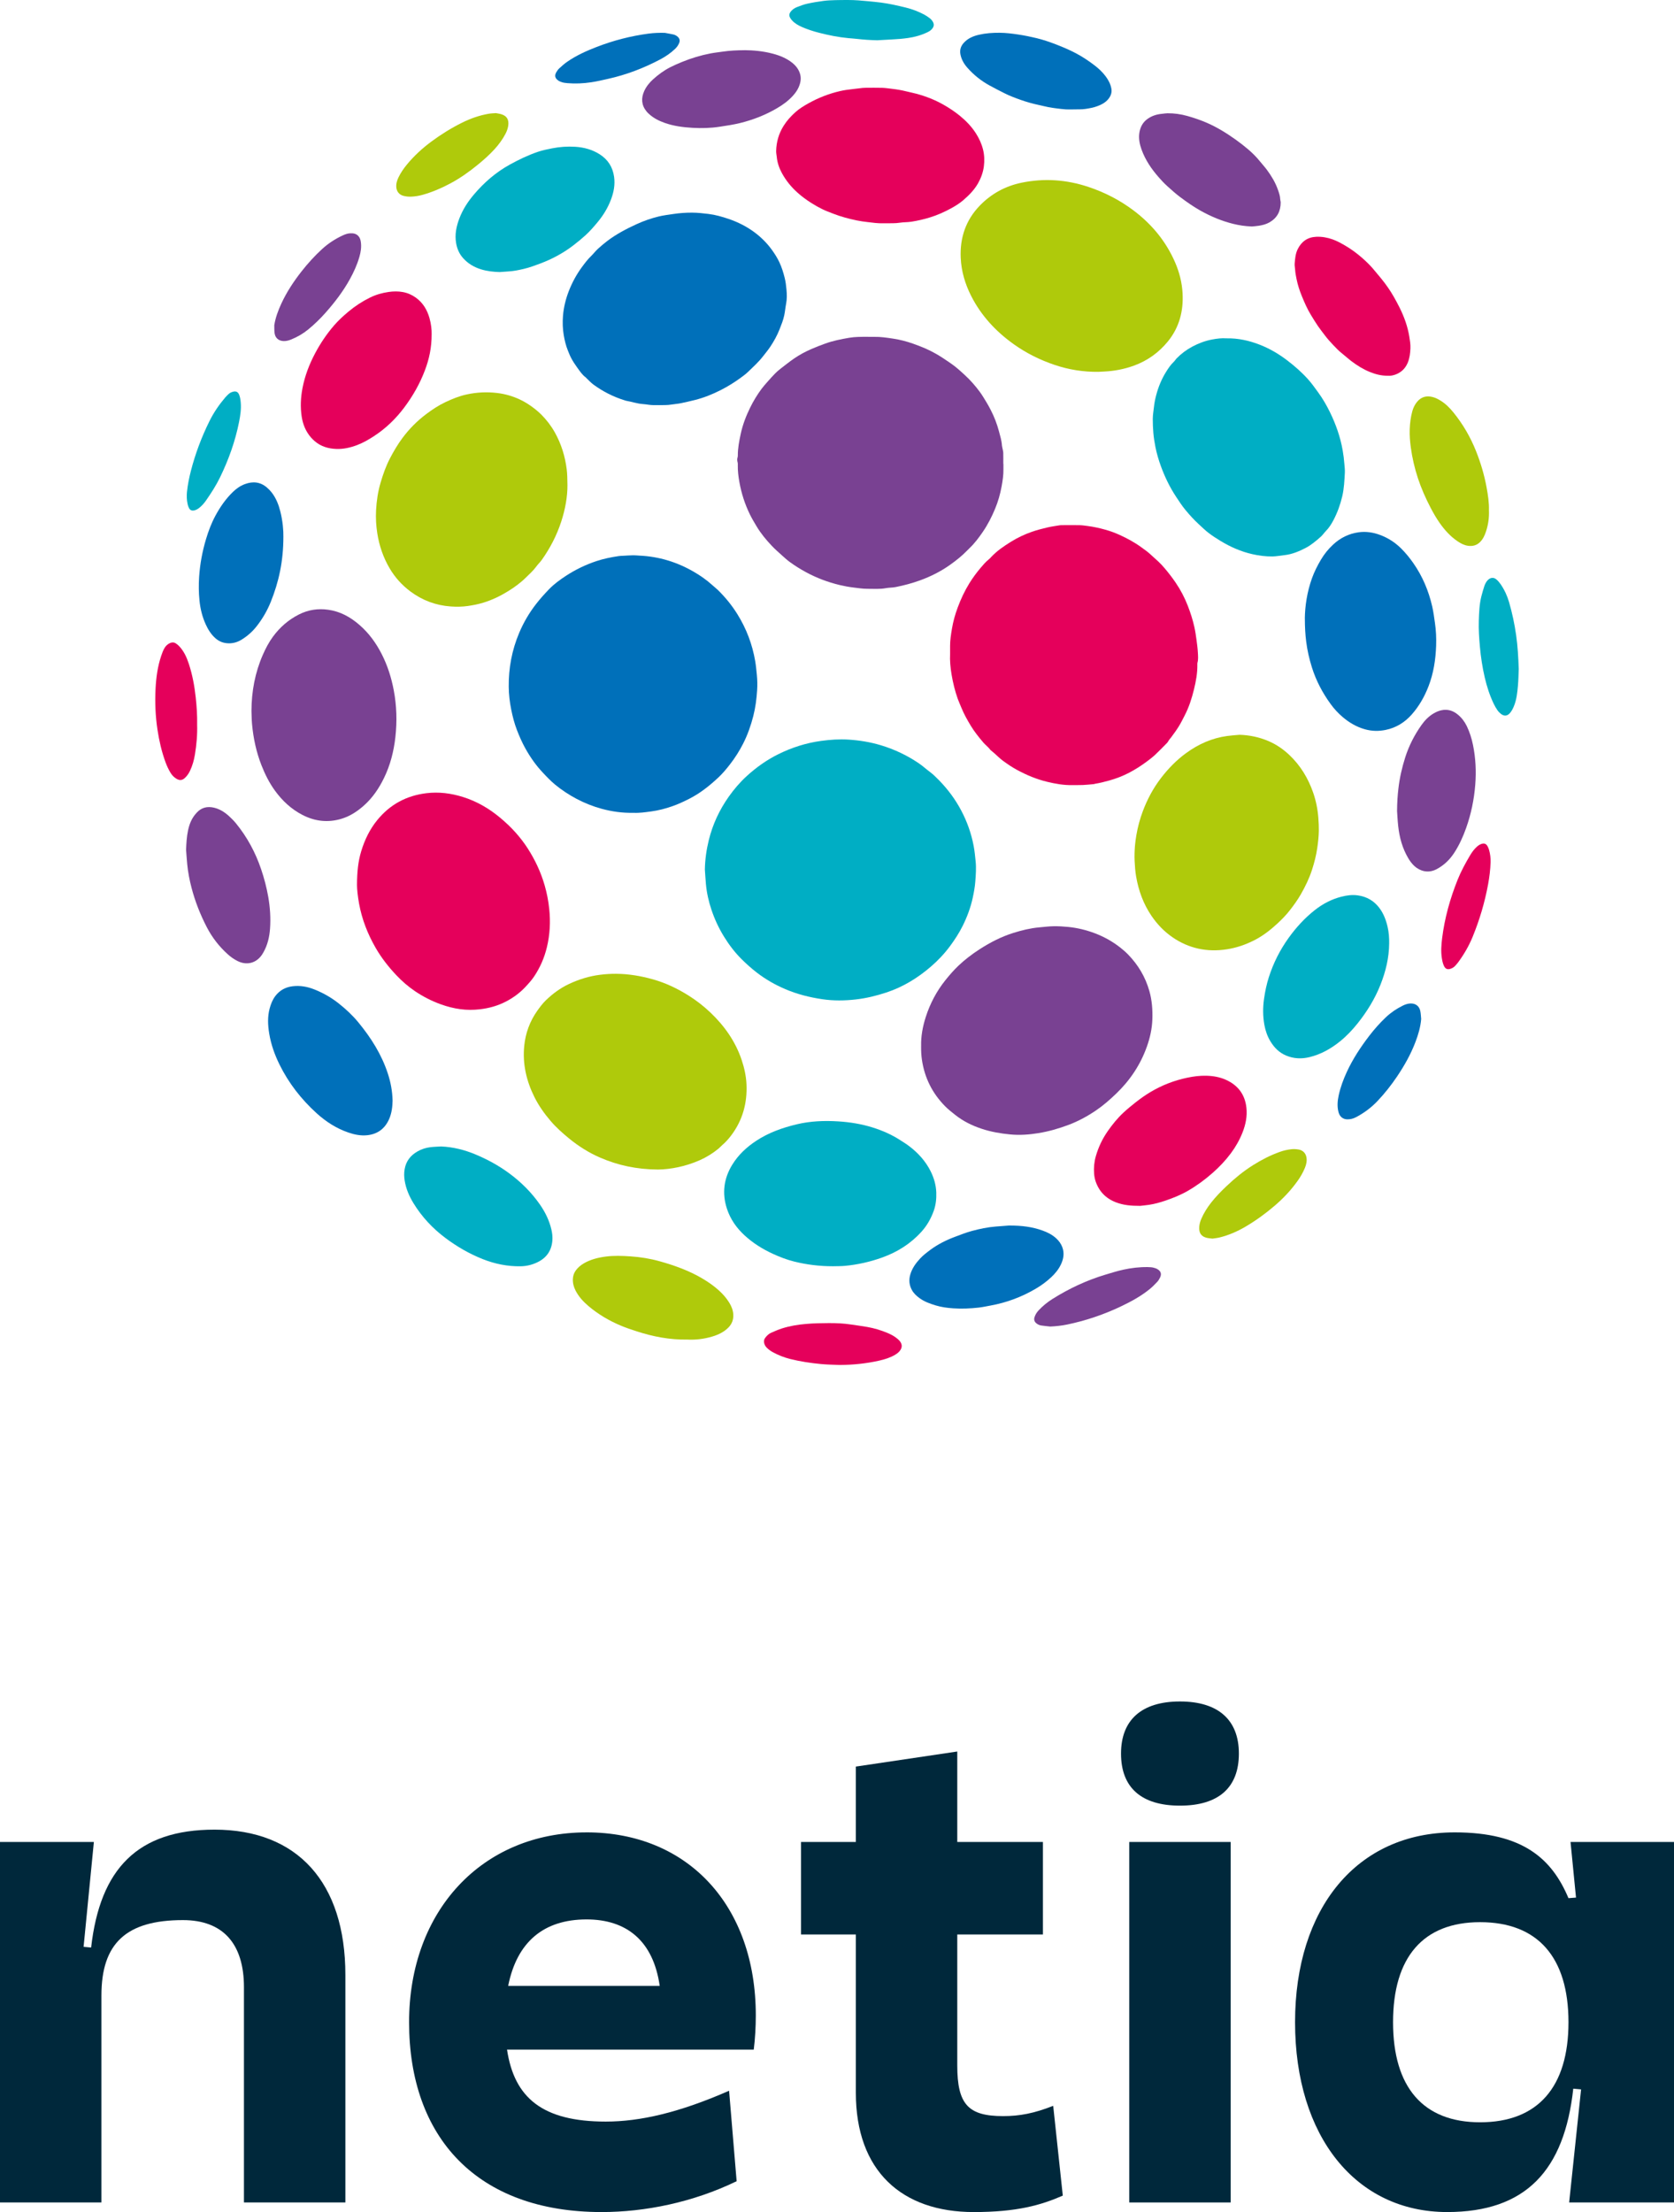
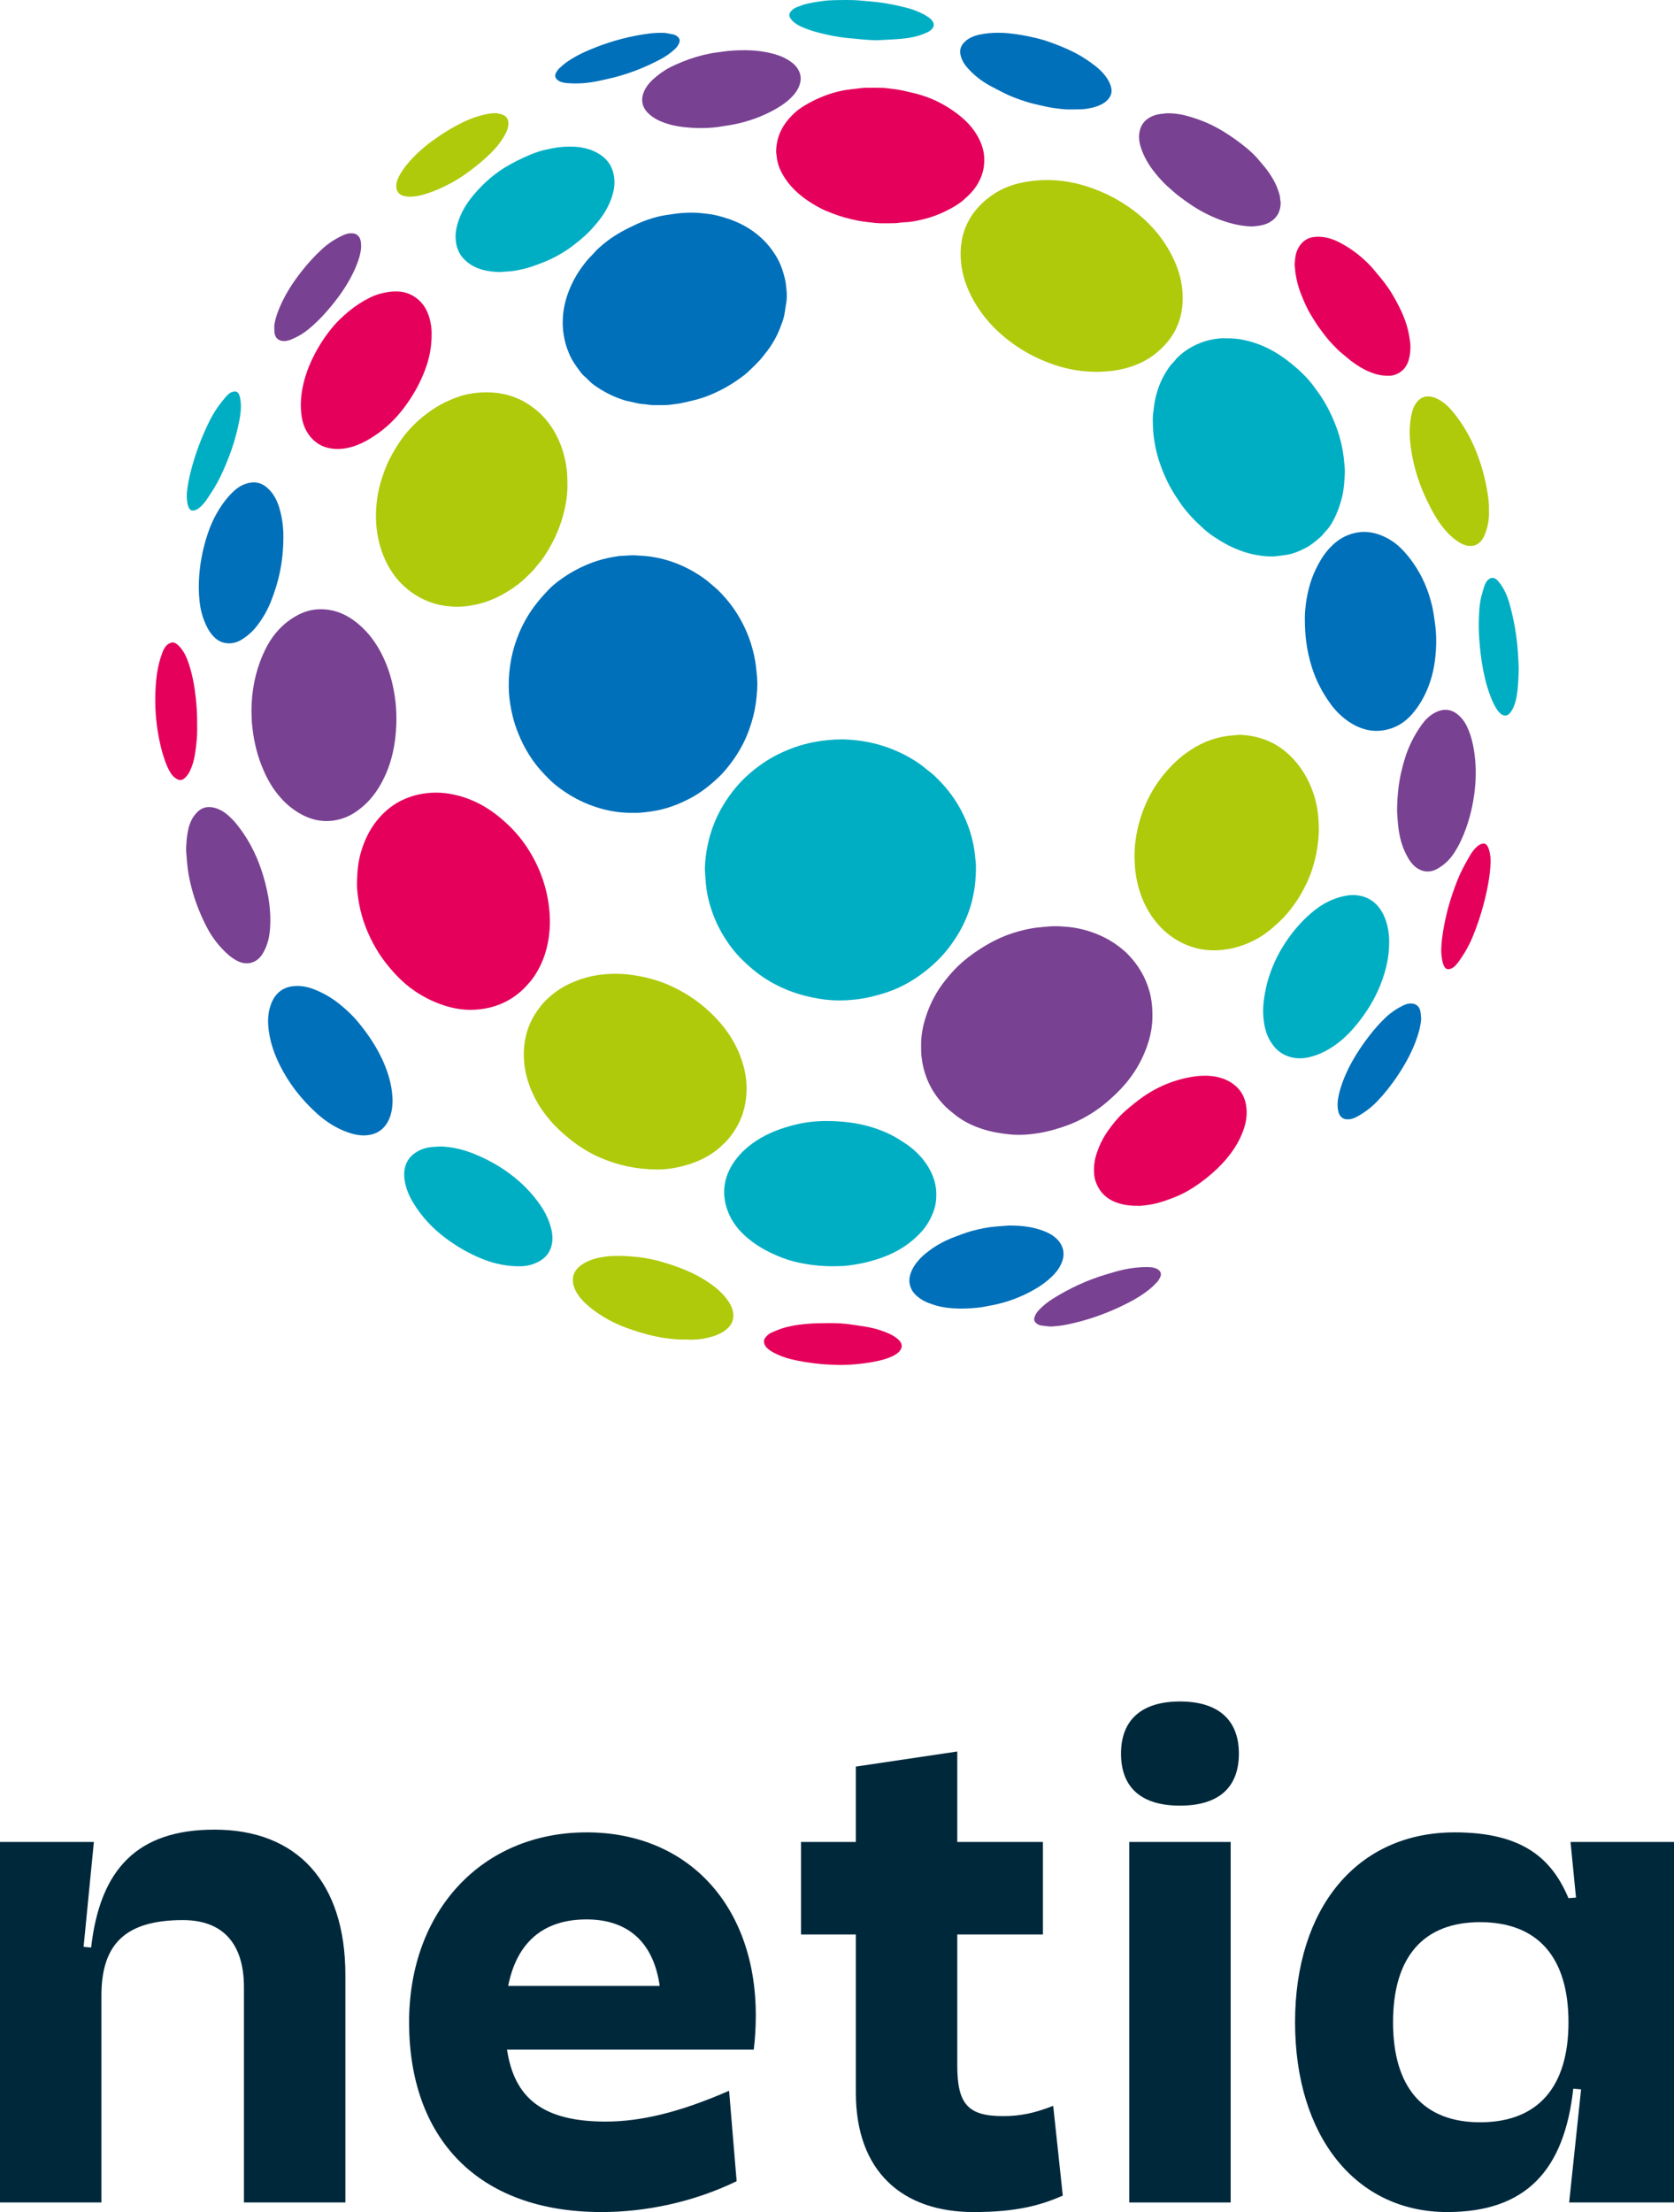
<svg xmlns="http://www.w3.org/2000/svg" id="Warstwa_2" data-name="Warstwa 2" viewBox="0 0 165.65 218.863">
  <defs>
    <style>
      .cls-1 {
        fill: #0070ba;
      }

      .cls-1, .cls-2, .cls-3, .cls-4, .cls-5, .cls-6 {
        stroke-width: 0px;
      }

      .cls-2 {
        fill: #00283b;
      }

      .cls-3 {
        fill: #e5005b;
      }

      .cls-4 {
        fill: #afca0b;
      }

      .cls-5 {
        fill: #00aec4;
      }

      .cls-6 {
        fill: #794192;
      }
    </style>
  </defs>
  <g id="Warstwa_1-2" data-name="Warstwa 1">
    <path class="cls-3" d="M137.341,37.177c-.671.005-1.244-.152-1.801-.379-.662-.27-1.264-.648-1.831-1.079-.303-.23-.582-.491-.881-.726-.335-.262-.627-.567-.917-.873-.289-.306-.572-.62-.824-.959-.227-.305-.467-.601-.681-.916-.242-.357-.467-.727-.692-1.096-.36-.59-.634-1.224-.895-1.862-.222-.542-.403-1.101-.519-1.677-.06-.302-.122-.603-.14-.912-.012-.204-.062-.407-.046-.614.039-.492.079-.986.303-1.437.374-.753.969-1.178,1.824-1.219.565-.026,1.109.073,1.636.26.418.148.806.365,1.191.586.626.362,1.208.79,1.748,1.266.432.38.846.786,1.209,1.237.213.264.437.52.651.783.463.567.882,1.166,1.245,1.802.204.357.399.721.582,1.089.45.908.791,1.852.955,2.857.063.386.126.771.109,1.163-.02.474-.074.946-.253,1.388-.226.559-.618.965-1.188,1.186-.274.106-.555.154-.786.131" />
    <path class="cls-6" d="M123.882,22.408c-.677-.023-1.264-.115-1.846-.258-1.139-.281-2.209-.731-3.23-1.3-.711-.396-1.374-.866-2.027-1.353-.455-.34-.872-.721-1.292-1.099-.293-.263-.556-.551-.813-.843-.728-.822-1.341-1.725-1.715-2.765-.189-.526-.299-1.079-.216-1.637.083-.552.32-1.032.795-1.378.441-.321.932-.469,1.464-.516.174-.016.348-.05.521-.052.672-.005,1.332.087,1.98.27.644.182,1.277.397,1.893.662,1.029.442,1.968,1.03,2.878,1.675.429.304.842.629,1.24.968.415.353.804.739,1.148,1.167.225.281.473.544.687.832.45.605.842,1.248,1.096,1.962.112.317.23.639.24.985.003.102.045.203.045.304-.001.86-.345,1.531-1.105,1.966-.326.188-.686.279-1.053.338-.253.04-.51.054-.689.073" />
    <path class="cls-1" d="M106.202,10.825c-.242,0-.486.012-.727-.003-.313-.021-.626-.059-.938-.099-.27-.035-.54-.073-.808-.125-.319-.063-.634-.146-.952-.214-.607-.129-1.202-.298-1.787-.505-.545-.193-1.087-.397-1.604-.659-.488-.247-.976-.494-1.455-.757-.837-.459-1.576-1.046-2.207-1.762-.338-.384-.591-.818-.686-1.328-.078-.419.027-.787.31-1.11.408-.464.943-.691,1.526-.825.668-.154,1.348-.199,2.033-.195.632.004,1.254.082,1.878.176.603.091,1.198.213,1.789.356.665.16,1.311.384,1.948.63.657.255,1.306.529,1.93.858.654.344,1.266.752,1.851,1.199.417.319.801.68,1.117,1.105.272.368.481.768.558,1.222.062.374-.061.706-.293.997-.292.367-.695.571-1.124.729-.366.135-.747.2-1.132.261-.41.065-.819.032-1.227.048" />
    <path class="cls-4" d="M147.336,50.477c.033.751-.069,1.452-.298,2.133-.126.375-.289.732-.578,1.02-.33.329-.73.431-1.175.373-.377-.049-.709-.218-1.022-.428-.742-.494-1.324-1.145-1.827-1.87-.319-.459-.598-.943-.857-1.439-.499-.953-.934-1.932-1.271-2.954-.326-.99-.561-2.001-.701-3.034-.081-.598-.131-1.198-.109-1.801.022-.602.095-1.2.255-1.783.094-.341.242-.654.469-.931.408-.496.923-.637,1.532-.484.29.073.552.208.805.365.491.305.894.708,1.254,1.151.947,1.164,1.694,2.449,2.249,3.843.463,1.163.818,2.358,1.043,3.589.138.754.255,1.512.232,2.251" />
    <path class="cls-5" d="M86.822,3.984c-.684-.013-1.364-.059-2.042-.137-.278-.032-.557-.049-.835-.074-.981-.093-1.944-.285-2.898-.531-.575-.148-1.137-.328-1.681-.566-.372-.163-.721-.36-.997-.665-.074-.082-.139-.175-.192-.272-.113-.21-.072-.411.071-.593.163-.208.378-.353.62-.445.333-.126.669-.26,1.017-.336.534-.118,1.076-.205,1.617-.277.376-.05.758-.061,1.137-.074.436-.014.872-.012,1.309-.013.66-.002,1.318.057,1.974.121.422.041.845.081,1.265.135.821.106,1.626.293,2.43.487.644.157,1.26.391,1.844.701.187.099.359.225.532.349.081.058.154.132.216.21.253.32.299.632-.114.99-.092.079-.203.14-.313.193-.609.293-1.252.477-1.92.571-.52.074-1.043.122-1.569.144-.491.021-.981.054-1.472.081" />
    <path class="cls-5" d="M150.287,66.176c-.024.527-.029,1.11-.082,1.688-.062.677-.13,1.357-.392,1.997-.102.25-.222.487-.4.693-.282.325-.604.303-.889.079-.13-.103-.251-.226-.345-.362-.138-.202-.263-.416-.368-.637-.397-.829-.678-1.699-.886-2.593-.236-1.013-.392-2.039-.484-3.075-.074-.846-.136-1.694-.107-2.544.027-.815.055-1.632.256-2.429.087-.346.192-.687.3-1.027.04-.126.103-.248.172-.362.057-.094.13-.184.213-.257.242-.213.548-.231.794-.022.16.136.303.301.422.474.376.546.654,1.143.838,1.779.311,1.074.543,2.163.7,3.271.155,1.087.215,2.179.257,3.327" />
    <path class="cls-6" d="M18.413,84.087c.026-.654.06-1.303.198-1.943.122-.569.326-1.102.7-1.559.056-.068.113-.134.173-.198.466-.495,1.037-.627,1.684-.477.563.131,1.04.43,1.463.811.26.234.509.484.73.754,1.102,1.352,1.914,2.864,2.475,4.515.307.902.547,1.82.711,2.757.181,1.041.25,2.089.174,3.142-.059.818-.242,1.607-.65,2.33-.044.076-.087.152-.135.225-.565.853-1.521,1.102-2.434.638-.349-.177-.667-.398-.957-.659-.856-.77-1.55-1.662-2.081-2.687-.647-1.249-1.158-2.547-1.513-3.908-.199-.764-.348-1.536-.424-2.322-.045-.473-.076-.948-.113-1.421" />
    <path class="cls-3" d="M19.506,71.658c.034,1-.055,2-.217,2.993-.092.562-.245,1.105-.491,1.621-.119.248-.271.471-.466.664-.284.282-.557.315-.895.101-.233-.148-.421-.341-.564-.579-.202-.335-.365-.688-.499-1.055-.382-1.047-.629-2.124-.794-3.226-.199-1.327-.254-2.658-.189-3.995.054-1.111.201-2.21.554-3.273.093-.281.194-.557.347-.812.126-.21.299-.363.519-.467.195-.092.395-.093.577.022.128.081.249.18.353.291.462.495.734,1.098.942,1.729.355,1.081.562,2.193.684,3.324.095.883.157,1.766.141,2.66" />
    <path class="cls-5" d="M43.649,113.432c1.182.051,2.306.331,3.39.783,1.169.488,2.276,1.088,3.3,1.838,1.209.884,2.259,1.923,3.11,3.156.514.743.902,1.545,1.111,2.427.085.359.128.725.1,1.094-.074.973-.544,1.688-1.416,2.128-.544.274-1.121.42-1.734.429-1.294.018-2.536-.232-3.735-.707-1.33-.528-2.559-1.238-3.702-2.095-1.27-.953-2.337-2.094-3.165-3.451-.418-.685-.731-1.414-.862-2.213-.062-.378-.072-.758-.007-1.135.135-.788.575-1.363,1.263-1.757.399-.229.83-.37,1.284-.425.352-.043.708-.049,1.063-.072" />
    <path class="cls-1" d="M38.849,108.887c-.014.584-.077,1.232-.344,1.837-.417.949-1.145,1.495-2.186,1.598-.636.063-1.247-.063-1.845-.268-1.192-.41-2.228-1.076-3.155-1.92-1.516-1.38-2.757-2.971-3.663-4.813-.478-.97-.838-1.983-1.015-3.052-.138-.832-.179-1.668.044-2.496.118-.437.28-.853.556-1.22.432-.573,1.009-.885,1.715-.972.752-.093,1.473.042,2.167.32.865.347,1.669.804,2.4,1.384.698.555,1.352,1.159,1.919,1.847,1.269,1.536,2.322,3.198,2.943,5.106.273.838.437,1.696.463,2.649" />
    <path class="cls-4" d="M68.026,132.538c-1.757.032-3.392-.291-4.994-.806-.558-.179-1.116-.367-1.655-.596-1.133-.482-2.188-1.105-3.132-1.901-.521-.44-.979-.937-1.293-1.55-.184-.359-.28-.736-.264-1.143.013-.318.11-.602.297-.854.208-.28.464-.501.769-.68.675-.395,1.411-.58,2.178-.681.817-.108,1.632-.076,2.45-.022.986.065,1.954.222,2.904.488,1.465.411,2.894.922,4.211,1.699.595.35,1.162.746,1.673,1.213.379.346.714.732.985,1.169.217.35.373.723.405,1.142.04.517-.117.959-.475,1.326-.441.449-.993.712-1.586.892-.828.25-1.675.346-2.473.305" />
    <path class="cls-3" d="M83.073,135.052c-.603-.029-1.208-.034-1.809-.091-1.036-.097-2.066-.25-3.076-.503-.595-.149-1.168-.375-1.71-.67-.22-.12-.42-.264-.597-.441-.111-.11-.196-.238-.243-.387-.069-.215-.048-.421.092-.605.159-.212.35-.391.592-.498.345-.152.693-.302,1.051-.418.779-.25,1.581-.38,2.397-.449.745-.064,1.49-.08,2.235-.082.745-.003,1.491.027,2.229.143.526.082,1.054.145,1.577.239.688.122,1.356.319,2.001.589.361.152.706.332,1.005.59.08.07.16.142.225.225.255.323.249.644-.009.969-.127.16-.289.279-.463.382-.483.287-1.012.449-1.555.573-1.298.297-2.612.424-3.943.435" />
-     <path class="cls-3" d="M94.016,64.704c0-.328,0-.567,0-.807-.002-.567.09-1.127.182-1.683.119-.72.316-1.422.571-2.106.313-.839.687-1.646,1.161-2.41.333-.537.707-1.041,1.111-1.519.248-.294.501-.594.809-.837.088-.07.164-.156.241-.239.565-.603,1.243-1.062,1.938-1.495.655-.408,1.351-.736,2.078-.991.498-.174,1.012-.306,1.525-.427.402-.095.815-.148,1.223-.216.087-.014.176-.014.265-.014.567-.002,1.136-.012,1.703.002.275.006.551.049.824.084.586.075,1.162.205,1.731.363.487.136.96.309,1.418.518.746.341,1.467.728,2.132,1.213.335.244.677.48.978.769.236.225.489.433.726.659.439.417.817.886,1.186,1.364.177.229.345.463.508.702.5.73.907,1.511,1.224,2.335.262.681.485,1.376.642,2.089.091.416.151.839.209,1.261.057.423.114.847.135,1.272.017.324.049.654-.041.977-.017.06-.013.125-.012.188.015.837-.138,1.655-.335,2.458-.218.891-.499,1.769-.926,2.589-.186.358-.362.722-.574,1.063-.231.373-.489.73-.754,1.081-.106.14-.227.266-.309.425-.039.076-.108.14-.169.202-.373.375-.739.76-1.126,1.12-.267.247-.559.47-.852.686-.547.403-1.121.771-1.724,1.084-.616.318-1.262.569-1.932.756-.473.133-.948.251-1.432.331-.036.006-.071.027-.109.031-.363.031-.726.071-1.089.088-.353.016-.707.002-1.06.009-.838.017-1.654-.131-2.462-.324-1.048-.25-2.034-.663-2.979-1.173-.488-.263-.947-.574-1.393-.901-.304-.222-.569-.495-.853-.743-.113-.099-.229-.196-.343-.292-.019-.017-.046-.027-.06-.046-.193-.283-.482-.479-.698-.735-.447-.525-.883-1.065-1.241-1.658-.344-.572-.675-1.151-.924-1.772-.121-.304-.263-.6-.372-.908-.272-.771-.464-1.564-.602-2.37-.122-.709-.182-1.421-.149-2.051" />
-     <path class="cls-6" d="M99.293,45.895c0,.167-.003.335,0,.501.014.593-.077,1.178-.184,1.757-.136.744-.345,1.472-.635,2.173-.334.81-.732,1.586-1.228,2.309-.392.572-.807,1.126-1.314,1.605-.084.079-.165.162-.245.246-.501.518-1.063.965-1.649,1.382-.927.661-1.931,1.168-3.001,1.556-.786.286-1.591.498-2.41.661-.313.062-.641.049-.955.107-.614.113-1.232.064-1.848.065-.46,0-.918-.072-1.376-.128-.46-.056-.912-.138-1.362-.246-1.168-.282-2.283-.701-3.339-1.275-.543-.295-1.066-.62-1.566-.982-.269-.194-.519-.419-.766-.642-.353-.318-.713-.631-1.039-.976-.566-.595-1.089-1.228-1.512-1.937-.223-.374-.448-.748-.641-1.138-.509-1.03-.857-2.113-1.059-3.244-.099-.557-.168-1.115-.155-1.682.003-.089.007-.183-.019-.267-.049-.167-.054-.327-.002-.493.019-.059.023-.127.023-.19-.003-.723.136-1.424.287-2.128.194-.91.526-1.768.933-2.599.317-.645.689-1.26,1.116-1.839.183-.247.389-.477.592-.708.246-.279.493-.557.754-.823.17-.174.357-.334.549-.483.445-.346.888-.697,1.352-1.016.541-.371,1.122-.679,1.724-.941.435-.19.881-.356,1.327-.52.774-.284,1.581-.441,2.391-.58.559-.096,1.126-.093,1.691-.095.257,0,.515.01.773.004.632-.014,1.255.083,1.876.176.674.101,1.332.272,1.975.499.789.277,1.559.593,2.288,1.013.502.289.977.613,1.453.94.5.343.941.748,1.385,1.156.55.506,1.038,1.063,1.48,1.662.243.329.449.686.663,1.036.146.242.282.49.411.741.35.675.624,1.384.818,2.117.121.456.266.911.295,1.39.007.114.045.226.065.339.025.139.064.277.068.416.009.36.003.72.003,1.08h.011Z" />
+     <path class="cls-6" d="M99.293,45.895h.011Z" />
    <path class="cls-1" d="M65.225,40.085h-.535c-.369,0-.73-.084-1.096-.109-.561-.041-1.089-.231-1.638-.324-.047-.008-.091-.027-.136-.041-1.123-.347-2.157-.871-3.103-1.565-.246-.181-.453-.413-.678-.624-.026-.024-.044-.058-.072-.078-.362-.263-.599-.635-.857-.989-.218-.298-.419-.606-.59-.931-.128-.24-.225-.496-.328-.749-.197-.485-.318-.993-.406-1.508-.107-.634-.128-1.278-.076-1.916.069-.842.269-1.661.575-2.449.333-.856.769-1.661,1.315-2.399.281-.38.567-.76.913-1.09.221-.212.405-.463.63-.671.305-.281.623-.55.953-.801.894-.679,1.884-1.197,2.9-1.663.703-.323,1.434-.576,2.185-.76.47-.114.955-.17,1.435-.243.622-.095,1.249-.138,1.879-.136.535.002,1.064.063,1.594.126.7.084,1.371.277,2.034.503.916.313,1.775.75,2.549,1.326.649.484,1.22,1.053,1.7,1.713.287.396.547.805.754,1.247.232.495.391,1.014.524,1.545.095.383.141.771.176,1.157.042.457.055.923-.035,1.383-.075.383-.106.775-.186,1.157-.099.477-.283.928-.462,1.382-.24.611-.556,1.182-.919,1.726-.223.335-.483.645-.731.963-.433.556-.953,1.028-1.458,1.513-.246.237-.523.445-.802.644-.599.429-1.224.82-1.88,1.154-.837.428-1.707.779-2.622,1.006-.448.111-.899.214-1.351.309-.312.066-.635.081-.948.135-.405.07-.806.044-1.208.057" />
    <path class="cls-4" d="M122.641,72.7c1.012.03,1.981.234,2.91.636.763.33,1.431.792,2.034,1.361,1.103,1.043,1.862,2.302,2.359,3.726.286.824.452,1.67.515,2.54.031.416.051.83.045,1.246-.009.571-.074,1.138-.156,1.701-.106.73-.29,1.443-.516,2.145-.275.853-.664,1.652-1.108,2.428-.319.558-.697,1.078-1.09,1.583-.372.478-.798.912-1.244,1.324-.701.649-1.453,1.228-2.31,1.659-.845.425-1.735.73-2.668.875-1.951.304-3.764-.07-5.399-1.197-.819-.565-1.496-1.274-2.059-2.097-.812-1.19-1.289-2.506-1.531-3.916-.087-.505-.122-1.013-.147-1.523-.024-.499-.006-.996.032-1.493.027-.355.081-.707.139-1.058.135-.81.35-1.6.637-2.37.439-1.176,1.025-2.274,1.787-3.272.717-.939,1.537-1.783,2.493-2.481,1.22-.889,2.565-1.494,4.073-1.698.399-.055.803-.079,1.205-.116" />
    <path class="cls-5" d="M49.469,26.918c-.638-.016-1.266-.083-1.876-.272-.681-.211-1.275-.563-1.756-1.093-.385-.425-.605-.932-.702-1.494-.148-.852.02-1.662.324-2.456.334-.873.835-1.647,1.435-2.354,1.007-1.189,2.169-2.198,3.541-2.957.904-.5,1.831-.944,2.811-1.277.459-.155.934-.248,1.406-.342.752-.148,1.513-.198,2.277-.15.859.054,1.675.277,2.407.74.817.518,1.293,1.26,1.43,2.225.113.788-.034,1.536-.311,2.267-.308.81-.751,1.541-1.305,2.208-.384.464-.777.919-1.222,1.324-.372.339-.765.658-1.163.966-1.01.781-2.122,1.377-3.317,1.826-.533.2-1.066.397-1.622.527-.492.115-.984.22-1.491.248-.289.017-.577.041-.866.062" />
    <path class="cls-5" d="M137.464,93.353c-.012,1.421-.343,2.775-.865,4.09-.551,1.39-1.327,2.647-2.257,3.811-.52.652-1.095,1.259-1.745,1.783-.896.723-1.886,1.282-3.016,1.556-.786.191-1.559.16-2.314-.156-.681-.284-1.167-.777-1.545-1.393-.307-.502-.498-1.05-.603-1.624-.157-.858-.161-1.719-.038-2.586.104-.735.254-1.456.481-2.162.449-1.402,1.106-2.7,1.964-3.891.736-1.021,1.582-1.948,2.574-2.731.787-.62,1.656-1.079,2.637-1.33.539-.137,1.072-.209,1.623-.131.892.125,1.613.539,2.15,1.265.407.551.643,1.176.796,1.836.127.547.168,1.103.159,1.664" />
    <path class="cls-1" d="M140.631,100.827c-.065.79-.287,1.535-.564,2.266-.463,1.22-1.101,2.349-1.829,3.428-.576.853-1.214,1.662-1.922,2.409-.585.619-1.262,1.13-2.01,1.542-.228.126-.467.23-.73.262-.312.039-.608.013-.855-.218-.166-.154-.241-.35-.289-.56-.122-.53-.075-1.056.038-1.58.175-.808.461-1.578.808-2.328.591-1.278,1.359-2.444,2.213-3.559.503-.657,1.049-1.272,1.65-1.841.497-.47,1.057-.848,1.669-1.149.245-.12.5-.209.778-.215.489-.01.852.255.955.738.057.263.061.536.089.805" />
    <path class="cls-4" d="M49.076,11.192c.21.043.387.063.552.117.511.164.759.511.66,1.153-.042.27-.137.527-.265.773-.29.557-.659,1.057-1.08,1.521-.501.552-1.059,1.047-1.636,1.519-.864.712-1.775,1.356-2.764,1.884-.869.463-1.773.851-2.726,1.118-.369.103-.746.164-1.13.181-.255.012-.504-.017-.749-.077-.415-.102-.678-.411-.72-.834-.035-.361.066-.694.222-1.013.219-.444.494-.851.808-1.233.719-.877,1.548-1.637,2.46-2.31.954-.705,1.958-1.328,3.019-1.854.835-.414,1.712-.725,2.634-.882.247-.042.5-.045.715-.063" />
    <path class="cls-5" d="M69.75,86.014c.02-.977.154-1.936.386-2.881.383-1.562,1.048-2.994,1.977-4.309.524-.74,1.11-1.427,1.777-2.036.948-.865,1.988-1.606,3.146-2.176,1.33-.655,2.718-1.1,4.19-1.303.912-.125,1.826-.19,2.743-.131,1.091.07,2.167.246,3.218.564,1.328.402,2.567.99,3.714,1.765.378.255.716.57,1.084.841.339.249.633.544.925.842.874.889,1.612,1.883,2.197,2.984.592,1.114,1.009,2.292,1.243,3.533.096.504.142,1.012.195,1.521.068.664.016,1.321-.032,1.977-.039.536-.138,1.069-.25,1.595-.209.98-.558,1.915-1.003,2.81-.35.701-.775,1.356-1.241,1.987-.556.754-1.196,1.43-1.9,2.038-1.307,1.127-2.757,2.018-4.412,2.564-.992.327-1.998.572-3.032.689-1.102.124-2.203.138-3.308-.025-1.262-.187-2.486-.496-3.659-.997-.995-.425-1.929-.955-2.791-1.617-.537-.412-1.041-.861-1.518-1.334-.681-.673-1.259-1.438-1.764-2.257-.512-.83-.919-1.711-1.229-2.633-.28-.831-.473-1.686-.552-2.562-.044-.482-.07-.967-.105-1.45" />
    <path class="cls-1" d="M62.697,80.42c-1.085.026-2.128-.118-3.147-.395-.868-.236-1.703-.567-2.503-.99-.752-.399-1.457-.863-2.113-1.401-.208-.171-.404-.356-.597-.545-.202-.198-.394-.405-.589-.61-.694-.729-1.267-1.543-1.757-2.422-.326-.585-.593-1.194-.834-1.817-.255-.661-.432-1.343-.57-2.036-.149-.743-.238-1.496-.245-2.253-.018-1.843.312-3.622,1.031-5.327.431-1.023.984-1.971,1.665-2.849.402-.519.839-1.006,1.293-1.476.5-.518,1.085-.941,1.687-1.335.941-.613,1.945-1.097,3.011-1.45.722-.239,1.464-.387,2.214-.497.139-.02.282-.021.424-.029.333-.018.667-.041,1-.047.192-.004.384.024.576.031,1.952.083,3.764.638,5.446,1.621.632.369,1.23.787,1.774,1.279.189.172.395.327.578.506.737.72,1.383,1.516,1.927,2.39.893,1.435,1.48,2.984,1.764,4.65.077.455.118.914.164,1.374.05.501.058,1,.026,1.498-.054.858-.164,1.71-.377,2.547-.242.948-.565,1.867-1.008,2.738-.366.721-.8,1.404-1.297,2.044-.353.457-.722.901-1.143,1.296-.883.828-1.823,1.577-2.912,2.128-.54.273-1.087.528-1.657.726-.679.238-1.375.419-2.091.515-.586.079-1.171.166-1.741.136" />
    <path class="cls-6" d="M91.15,103.505c-.025-.958.153-1.941.463-2.899.426-1.32,1.063-2.53,1.932-3.617.402-.501.82-.988,1.285-1.431.643-.612,1.348-1.147,2.092-1.629,1.051-.679,2.155-1.251,3.354-1.626.836-.262,1.683-.47,2.558-.548.472-.041.945-.105,1.418-.112.487-.008.977.021,1.463.07.911.093,1.795.308,2.653.635.907.347,1.744.818,2.505,1.418.261.206.515.426.747.664,1.003,1.03,1.719,2.228,2.114,3.618.263.926.33,1.867.296,2.822-.032.919-.231,1.808-.536,2.669-.637,1.8-1.667,3.346-3.046,4.669-.623.597-1.267,1.164-1.981,1.649-.853.581-1.752,1.071-2.722,1.437-.977.369-1.977.656-3.007.822-.915.148-1.834.215-2.766.126-.964-.092-1.909-.254-2.828-.559-.948-.313-1.83-.747-2.616-1.369-.342-.271-.685-.539-.995-.851-1.272-1.284-2.04-2.815-2.304-4.603-.064-.434-.085-.868-.081-1.359" />
    <path class="cls-4" d="M56.152,47.971c.009,1.167-.217,2.41-.612,3.627-.444,1.367-1.097,2.628-1.927,3.797-.171.241-.394.445-.566.685-.28.39-.642.699-.977,1.034-.531.531-1.135.974-1.773,1.37-.771.48-1.583.871-2.452,1.14-.513.159-1.036.259-1.567.336-.557.08-1.116.084-1.672.045-1.474-.102-2.808-.602-3.991-1.483-.838-.624-1.527-1.387-2.059-2.29-.635-1.078-1.03-2.238-1.223-3.473-.118-.756-.16-1.513-.119-2.274.05-.926.184-1.842.448-2.735.246-.833.533-1.651.938-2.423.359-.684.75-1.351,1.211-1.973.675-.912,1.468-1.712,2.379-2.394.592-.443,1.205-.85,1.874-1.167.689-.326,1.393-.612,2.143-.771.985-.211,1.976-.258,2.977-.14.775.091,1.516.301,2.221.628.562.261,1.082.596,1.566.984.203.163.401.334.585.518.532.531.986,1.125,1.352,1.781.634,1.135,1.008,2.352,1.171,3.64.06.474.06.948.072,1.539" />
    <path class="cls-3" d="M42.713,33.057c.004,1.364-.252,2.478-.658,3.561-.505,1.345-1.21,2.579-2.074,3.728-.821,1.091-1.789,2.026-2.929,2.776-.547.36-1.115.69-1.732.922-.659.246-1.336.403-2.045.376-.794-.03-1.524-.244-2.137-.774-.129-.112-.254-.232-.365-.361-.515-.592-.801-1.29-.919-2.058-.144-.942-.102-1.881.077-2.816.231-1.211.667-2.351,1.241-3.437.528-.999,1.157-1.934,1.898-2.79.423-.487.899-.923,1.393-1.337.66-.556,1.378-1.024,2.153-1.406.582-.287,1.198-.462,1.841-.554.472-.068.941-.076,1.41.01.473.087.902.277,1.29.558.7.506,1.112,1.204,1.344,2.022.165.583.223,1.179.212,1.582" />
    <path class="cls-3" d="M112.824,119.308c-.922.005-1.662-.073-2.369-.339-1.015-.381-1.707-1.085-2.049-2.115-.078-.236-.121-.491-.14-.74-.044-.582.01-1.158.172-1.723.257-.891.648-1.716,1.179-2.477.466-.667.975-1.297,1.572-1.848.386-.356.793-.69,1.206-1.014.465-.365.948-.708,1.458-1.011,1.129-.671,2.337-1.141,3.625-1.41.625-.13,1.252-.214,1.892-.197.675.017,1.332.128,1.949.408,1.183.534,1.873,1.446,2.018,2.742.096.856-.071,1.674-.386,2.471-.292.738-.679,1.42-1.153,2.055-.526.705-1.126,1.34-1.786,1.922-.767.678-1.584,1.28-2.47,1.791-.705.407-1.456.707-2.223.969-.529.18-1.068.33-1.621.413-.346.052-.696.082-.874.102" />
-     <path class="cls-4" d="M119.971,122.548c-.213-.028-.39-.035-.559-.077-.521-.127-.793-.457-.74-1.103.022-.272.099-.536.209-.789.25-.576.582-1.102.969-1.594.461-.586.982-1.119,1.523-1.631.811-.771,1.675-1.479,2.623-2.075.834-.524,1.708-.975,2.639-1.309.361-.129.733-.217,1.115-.261.254-.03.504-.019.753.024.42.073.705.361.777.781.061.357-.016.697-.149,1.026-.187.458-.432.884-.718,1.287-.655.926-1.428,1.743-2.29,2.479-.901.771-1.858,1.464-2.88,2.064-.803.473-1.656.844-2.565,1.067-.243.06-.495.08-.709.113" />
    <path class="cls-6" d="M27.142,32.18c.117-.759.384-1.465.702-2.152.531-1.148,1.227-2.196,2.006-3.19.617-.786,1.289-1.523,2.025-2.198.609-.558,1.299-1.006,2.051-1.353.229-.106.467-.19.723-.204.305-.016.589.029.813.269.149.161.208.355.241.562.081.521,0,1.027-.146,1.526-.225.77-.555,1.495-.943,2.196-.661,1.195-1.484,2.27-2.386,3.29-.532.601-1.103,1.158-1.723,1.667-.513.421-1.081.748-1.693.997-.245.099-.498.168-.767.155-.475-.024-.807-.305-.873-.78-.037-.259-.022-.523-.03-.785" />
    <path class="cls-5" d="M121.337,33.476c1.191-.025,2.273.224,3.313.627.97.377,1.866.902,2.699,1.534.751.569,1.456,1.188,2.085,1.887.363.402.676.849.996,1.287.453.62.84,1.284,1.175,1.972.586,1.202,1.029,2.457,1.259,3.78.076.436.133.875.165,1.318.02.295.067.589.05.884-.043.787-.076,1.571-.258,2.346-.194.824-.479,1.608-.869,2.354-.212.405-.458.789-.787,1.114-.096.095-.173.209-.262.31-.065.075-.13.15-.204.215-.472.417-.954.828-1.515,1.118-.659.34-1.343.627-2.095.706-.391.041-.782.124-1.174.128-.667.009-1.329-.077-1.98-.224-1.121-.252-2.158-.708-3.137-1.299-.411-.248-.817-.51-1.2-.802-.342-.261-.65-.567-.969-.859-.484-.443-.924-.931-1.34-1.435-.329-.398-.612-.836-.898-1.268-.631-.951-1.124-1.97-1.515-3.042-.225-.615-.409-1.241-.538-1.882-.094-.469-.169-.942-.21-1.422-.038-.456-.057-.91-.056-1.367,0-.408.076-.808.119-1.211.042-.394.121-.779.222-1.16.216-.817.533-1.587.983-2.305.224-.358.456-.703.765-.993.098-.092.164-.217.257-.314.459-.473.979-.863,1.563-1.176.627-.335,1.285-.581,1.981-.71.473-.088.953-.145,1.375-.111" />
    <path class="cls-3" d="M87.798,22.093c-.185,0-.293-.002-.4,0-.523.012-1.04-.057-1.558-.122-.353-.045-.705-.088-1.053-.161-.791-.164-1.57-.37-2.324-.664-.365-.142-.735-.277-1.086-.448-.372-.182-.736-.388-1.086-.61-.482-.303-.939-.639-1.367-1.021-.628-.56-1.147-1.199-1.547-1.932-.274-.502-.459-1.04-.514-1.615-.018-.188-.063-.376-.059-.563.017-.907.259-1.75.747-2.522.32-.508.718-.946,1.163-1.342.391-.348.838-.621,1.295-.875.98-.546,2.017-.951,3.111-1.204.405-.093.815-.153,1.227-.195.342-.034.682-.081,1.023-.12.095-.011.19-.013.285-.013.548,0,1.096-.013,1.642.004.342.011.683.066,1.024.106.448.052.891.126,1.329.236.345.088.696.152,1.038.245.944.256,1.851.61,2.7,1.097.565.325,1.11.684,1.616,1.1.61.503,1.15,1.064,1.574,1.732.314.494.558,1.024.698,1.592.135.546.153,1.111.081,1.663-.076.589-.279,1.149-.575,1.673-.375.664-.905,1.193-1.471,1.68-.367.316-.786.573-1.214.807-.658.359-1.342.664-2.06.886-.612.19-1.236.334-1.869.431-.374.057-.76.038-1.133.098-.439.071-.877.043-1.237.056" />
    <path class="cls-4" d="M108.688,36.79c-1.478.016-2.919-.21-4.32-.683-1.441-.484-2.79-1.153-4.029-2.032-1.782-1.266-3.238-2.827-4.235-4.788-.604-1.187-.977-2.446-1.037-3.776-.089-1.97.494-3.723,1.878-5.158,1.14-1.182,2.534-1.943,4.143-2.276,2.232-.46,4.429-.309,6.596.41,1.619.537,3.114,1.306,4.474,2.327,1.817,1.365,3.224,3.065,4.13,5.161.419.969.674,1.983.733,3.034.098,1.763-.324,3.389-1.455,4.775-.896,1.096-2.016,1.905-3.358,2.392-.949.345-1.928.536-2.935.583-.195.01-.389.02-.583.03" />
    <path class="cls-1" d="M129.119,61.165c.017-1.186.218-2.59.705-3.946.229-.639.533-1.242.879-1.827.335-.568.741-1.073,1.224-1.519.711-.657,1.545-1.07,2.5-1.206.731-.104,1.447.004,2.139.262.793.295,1.486.742,2.085,1.339.448.445.843.932,1.205,1.45.912,1.305,1.513,2.743,1.868,4.285.123.531.189,1.075.268,1.615.11.753.146,1.513.119,2.274-.049,1.373-.254,2.717-.752,4.007-.398,1.03-.937,1.978-1.669,2.803-.688.775-1.539,1.304-2.567,1.515-.685.141-1.368.131-2.047-.058-.843-.234-1.574-.667-2.232-1.229-.444-.379-.838-.81-1.18-1.283-.801-1.104-1.43-2.298-1.841-3.602-.264-.839-.461-1.694-.57-2.569-.086-.685-.131-1.371-.132-2.309" />
    <path class="cls-6" d="M73.683,4.965c.849.004,1.83.091,2.792.346.701.186,1.365.455,1.937.914.316.253.558.558.708.94.2.507.119.992-.09,1.468-.134.307-.331.577-.554.826-.463.517-1.018.918-1.616,1.266-1.131.66-2.338,1.129-3.606,1.444-.678.167-1.368.268-2.058.373-.887.136-1.777.157-2.667.106-.944-.054-1.882-.177-2.781-.498-.571-.204-1.101-.478-1.549-.894-.079-.073-.155-.15-.223-.233-.508-.625-.549-1.309-.224-2.022.203-.444.51-.822.869-1.149.519-.471,1.083-.884,1.708-1.202.382-.195.777-.366,1.175-.527.907-.369,1.842-.653,2.804-.837.411-.079.828-.121,1.242-.182.66-.097,1.324-.131,2.134-.137" />
    <path class="cls-6" d="M138.245,80.262c.008-.91.056-1.58.134-2.249.121-1.045.353-2.066.671-3.067.368-1.16.916-2.231,1.62-3.222.325-.46.715-.859,1.208-1.146.238-.138.488-.248.759-.305.615-.131,1.152.037,1.625.431.383.318.677.705.892,1.155.281.59.475,1.208.605,1.845.267,1.305.329,2.62.224,3.947-.116,1.462-.41,2.886-.9,4.267-.305.861-.681,1.693-1.18,2.459-.447.689-1.028,1.247-1.765,1.631-.818.427-1.63.173-2.159-.305-.247-.224-.445-.487-.615-.773-.59-.988-.883-2.07-1.006-3.201-.062-.566-.087-1.136-.111-1.469" />
    <path class="cls-3" d="M147.5,85.324c-.023.73-.115,1.452-.246,2.17-.328,1.784-.841,3.514-1.528,5.193-.371.907-.862,1.748-1.443,2.536-.09.122-.196.234-.298.347-.12.135-.273.221-.442.279-.292.103-.505.025-.644-.255-.121-.244-.176-.509-.219-.777-.108-.67-.056-1.338.027-2.003.249-1.992.787-3.909,1.531-5.77.342-.853.782-1.655,1.25-2.443.175-.295.379-.567.631-.802.139-.128.291-.239.473-.299.27-.09.461-.028.601.215.07.121.122.255.16.388.114.398.159.806.149,1.22" />
    <path class="cls-1" d="M65.785,3.251c.279.052.56.097.838.158.168.037.322.119.449.237.175.164.231.357.142.589-.092.239-.239.44-.424.614-.427.401-.904.733-1.419,1.008-1.658.882-3.396,1.546-5.232,1.952-.544.121-1.085.25-1.638.332-.783.116-1.566.153-2.354.086-.216-.019-.432-.042-.635-.126-.074-.03-.152-.056-.218-.098-.34-.215-.467-.482-.241-.864.08-.135.175-.272.29-.377.253-.23.509-.461.79-.654.895-.621,1.882-1.064,2.895-1.457,1.663-.645,3.378-1.089,5.146-1.324.532-.071,1.069-.089,1.611-.076" />
    <path class="cls-4" d="M65.096,115.715c-2.127-.018-3.948-.421-5.687-1.169-1.123-.482-2.153-1.132-3.101-1.908-.649-.532-1.275-1.088-1.821-1.728-.623-.729-1.177-1.508-1.604-2.366-.792-1.591-1.184-3.269-1.009-5.052.125-1.272.553-2.445,1.296-3.491.257-.361.525-.722.842-1.028.678-.655,1.432-1.213,2.295-1.618.981-.46,2.001-.777,3.074-.91.52-.064,1.042-.1,1.568-.097,1.253.007,2.477.214,3.676.553,1.255.354,2.423.912,3.525,1.607.777.49,1.5,1.054,2.164,1.687,1.391,1.328,2.473,2.864,3.086,4.705.257.773.431,1.568.468,2.381.085,1.867-.386,3.576-1.528,5.078-.261.343-.548.666-.88.946-.129.109-.239.243-.37.35-.571.466-1.194.851-1.867,1.147-1.385.608-2.842.896-4.126.914" />
    <path class="cls-3" d="M35.326,87.581c.008-1.364.119-2.368.414-3.346.34-1.129.843-2.175,1.59-3.093,1.259-1.547,2.893-2.426,4.87-2.663,1.23-.148,2.433.007,3.612.376,1.353.424,2.553,1.118,3.642,2.021.565.468,1.097.966,1.582,1.514.425.479.819.987,1.166,1.525.742,1.148,1.318,2.375,1.696,3.69.221.766.37,1.543.452,2.337.132,1.275.068,2.536-.233,3.781-.252,1.043-.674,2.016-1.275,2.906-.259.383-.57.723-.888,1.059-.545.573-1.172,1.032-1.871,1.397-.818.428-1.69.67-2.606.776-.642.074-1.283.073-1.922-.012-.663-.087-1.31-.256-1.939-.483-.91-.328-1.766-.766-2.567-1.309-.673-.457-1.281-.989-1.837-1.578-.778-.822-1.472-1.712-2.039-2.695-.788-1.367-1.356-2.815-1.64-4.371-.132-.72-.207-1.447-.206-1.833" />
    <path class="cls-5" d="M82.416,125.283c-1.305.002-2.589-.153-3.854-.471-.723-.182-1.416-.451-2.093-.762-1.019-.47-1.961-1.058-2.791-1.822-.801-.736-1.406-1.603-1.745-2.635-.5-1.528-.313-2.991.529-4.359.602-.977,1.419-1.738,2.378-2.368,1.231-.808,2.586-1.287,4.003-1.626,1.35-.322,2.72-.375,4.097-.29,1.156.072,2.296.255,3.405.602.958.3,1.873.699,2.719,1.244.302.194.609.382.895.599.89.675,1.629,1.484,2.132,2.491.33.663.532,1.362.558,2.103.022.619-.043,1.232-.254,1.819-.271.756-.659,1.443-1.199,2.044-1.079,1.203-2.4,2.03-3.914,2.573-1.19.426-2.414.702-3.671.82-.396.037-.796.027-1.194.038" />
    <path class="cls-6" d="M24.884,70.348c.005-1.935.351-3.802,1.132-5.578.274-.622.589-1.225.994-1.776.688-.936,1.541-1.68,2.583-2.204.912-.459,1.873-.602,2.883-.461,1.186.165,2.183.715,3.075,1.486.946.816,1.664,1.806,2.227,2.914.574,1.128.95,2.321,1.185,3.563.292,1.538.336,3.084.162,4.636-.157,1.409-.503,2.772-1.128,4.053-.499,1.021-1.125,1.953-1.982,2.715-.649.578-1.364,1.051-2.202,1.308-1.343.412-2.641.267-3.883-.374-1.106-.571-1.994-1.401-2.72-2.399-.559-.77-.985-1.619-1.333-2.506-.516-1.312-.806-2.674-.936-4.072-.041-.434-.039-.87-.057-1.306" />
    <path class="cls-1" d="M99.839,121.256c1.276-.008,2.323.133,3.334.498.499.18.965.417,1.356.782.262.245.469.527.594.868.219.594.117,1.163-.145,1.712-.229.481-.565.887-.951,1.249-.471.443-.992.823-1.548,1.149-1.38.81-2.859,1.363-4.435,1.653-.401.073-.8.162-1.204.208-.833.093-1.669.13-2.509.073-.592-.04-1.174-.118-1.741-.289-.566-.172-1.121-.371-1.604-.725-.298-.217-.566-.467-.746-.791-.274-.493-.321-1.014-.159-1.555.182-.613.545-1.112.972-1.572.302-.323.652-.59,1.005-.853.746-.553,1.568-.964,2.435-1.289.552-.207,1.1-.423,1.67-.579.779-.212,1.564-.375,2.368-.44.503-.041,1.006-.078,1.305-.1" />
    <path class="cls-1" d="M28.042,53.117c-.002,2.436-.457,4.463-1.243,6.42-.35.874-.822,1.685-1.404,2.428-.419.535-.922.975-1.498,1.329-.462.283-.964.404-1.508.339-.414-.049-.772-.218-1.081-.494-.425-.379-.719-.851-.952-1.365-.341-.75-.534-1.537-.616-2.356-.079-.782-.087-1.565-.035-2.346.085-1.262.314-2.503.677-3.718.241-.804.534-1.587.933-2.326.47-.87,1.026-1.677,1.744-2.366.343-.329.723-.596,1.171-.763.784-.293,1.517-.227,2.17.326.177.15.344.321.487.505.44.566.691,1.221.861,1.91.228.918.307,1.851.294,2.476" />
    <path class="cls-6" d="M103.925,131.249c-.294-.033-.589-.059-.882-.102-.178-.026-.343-.099-.484-.213-.194-.157-.267-.354-.191-.601.078-.256.215-.475.394-.669.414-.449.885-.829,1.4-1.153,1.657-1.039,3.414-1.859,5.291-2.416.556-.166,1.109-.34,1.677-.466.804-.178,1.615-.275,2.439-.263.226.003.452.012.669.084.079.026.161.047.233.086.369.199.521.466.315.88-.074.147-.161.296-.273.413-.246.258-.495.516-.772.738-.884.712-1.876,1.245-2.9,1.728-1.681.793-3.43,1.381-5.249,1.757-.547.113-1.104.171-1.668.198" />
    <path class="cls-5" d="M18.503,48.665c.073-.704.211-1.397.388-2.081.439-1.703,1.055-3.342,1.836-4.917.421-.852.955-1.631,1.571-2.354.095-.113.206-.213.312-.316.125-.122.279-.194.447-.239.29-.08.491.01.605.29.1.244.134.504.159.767.059.655-.038,1.297-.165,1.935-.379,1.91-1.031,3.727-1.88,5.476-.389.801-.871,1.547-1.377,2.277-.19.273-.406.523-.666.732-.143.115-.297.211-.478.257-.267.068-.448-.005-.566-.25-.059-.122-.1-.254-.128-.386-.083-.393-.098-.791-.059-1.191" />
    <g>
      <path class="cls-2" d="M21.224,181.026c-7.595,0-11.324,3.865-12.206,11.663l-.746-.068,1.017-10.375H0v35.667h10.036v-20.478c0-5.153,2.441-7.459,8.069-7.459,3.933,0,6.035,2.306,6.035,6.645v21.292h10.036v-22.512c0-9.154-4.747-14.375-12.951-14.375Z" />
      <path class="cls-2" d="M58.043,181.297c-10.307,0-17.562,7.73-17.562,18.783,0,11.392,6.713,18.783,19.054,18.783,4.272,0,9.019-.949,13.358-3.052l-.746-8.951c-4.95,2.17-8.815,3.051-12.206,3.051-6.252,0-9.051-2.339-9.768-7.12h24.414c.136-1.085.203-2.238.203-3.39,0-10.849-6.713-18.105-16.749-18.105ZM58.043,189.909c3.937,0,6.598,2.092,7.238,6.577h-14.995c.859-4.324,3.49-6.577,7.757-6.577Z" />
      <path class="cls-2" d="M99.269,209.37c-3.458,0-4.543-1.153-4.543-5.018v-12.952h8.476v-9.154h-8.476v-8.951l-10.036,1.492v7.459h-5.425v9.154h5.425v15.664c0,7.73,4.543,11.799,11.663,11.799,4.272,0,6.645-.678,8.815-1.627l-.949-8.883c-1.898.746-3.323,1.017-4.95,1.017Z" />
      <path class="cls-2" d="M116.762,168.345c-3.798,0-5.832,1.831-5.832,5.154,0,3.39,2.034,5.153,5.832,5.153s5.831-1.763,5.831-5.153c0-3.323-2.034-5.154-5.831-5.154Z" />
      <rect class="cls-2" x="111.744" y="182.246" width="10.036" height="35.667" />
      <path class="cls-2" d="M155.411,182.246l.542,5.502-.746.058c-1.627-3.865-4.475-6.51-11.256-6.51-9.697,0-15.799,7.527-15.799,18.783,0,11.324,6.035,18.783,15.053,18.783,7.798,0,11.595-4.136,12.477-12.206l.773.07-1.18,11.186h10.375v-35.667h-10.239ZM146.461,209.98c-5.628,0-8.612-3.458-8.612-9.9s2.984-9.9,8.612-9.9c5.696,0,8.747,3.458,8.747,9.9s-3.051,9.9-8.747,9.9Z" />
    </g>
  </g>
</svg>